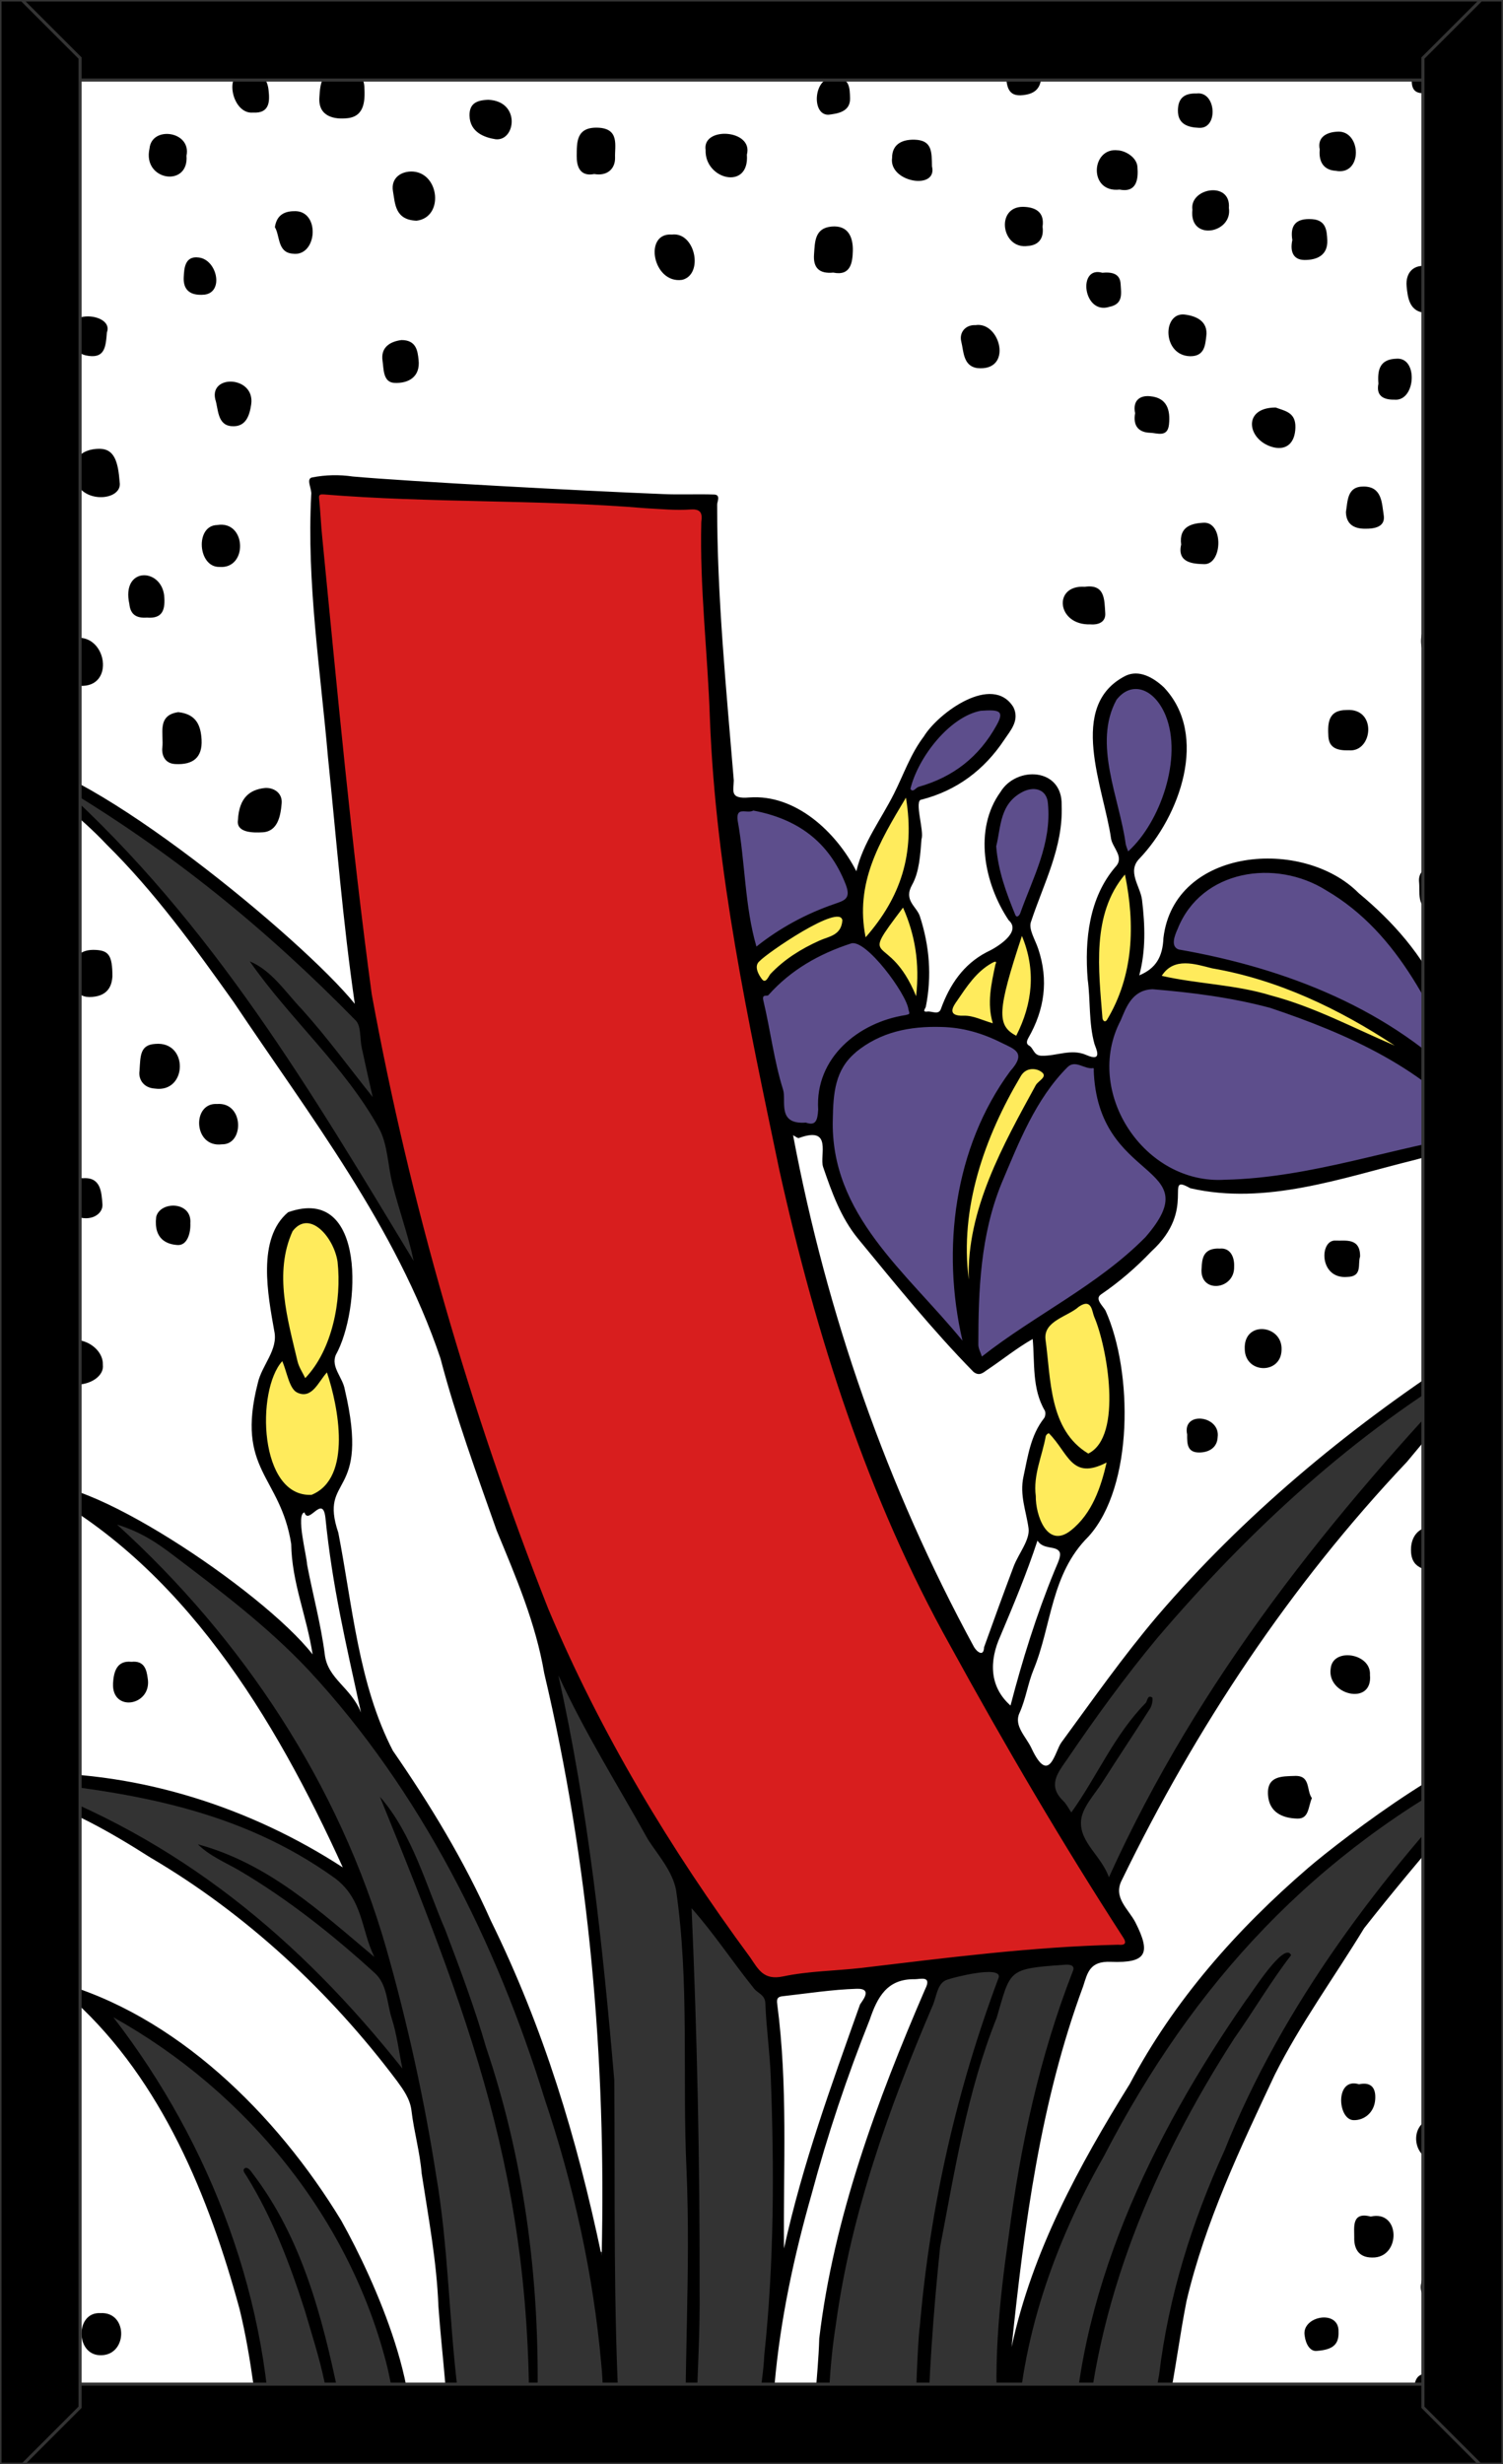
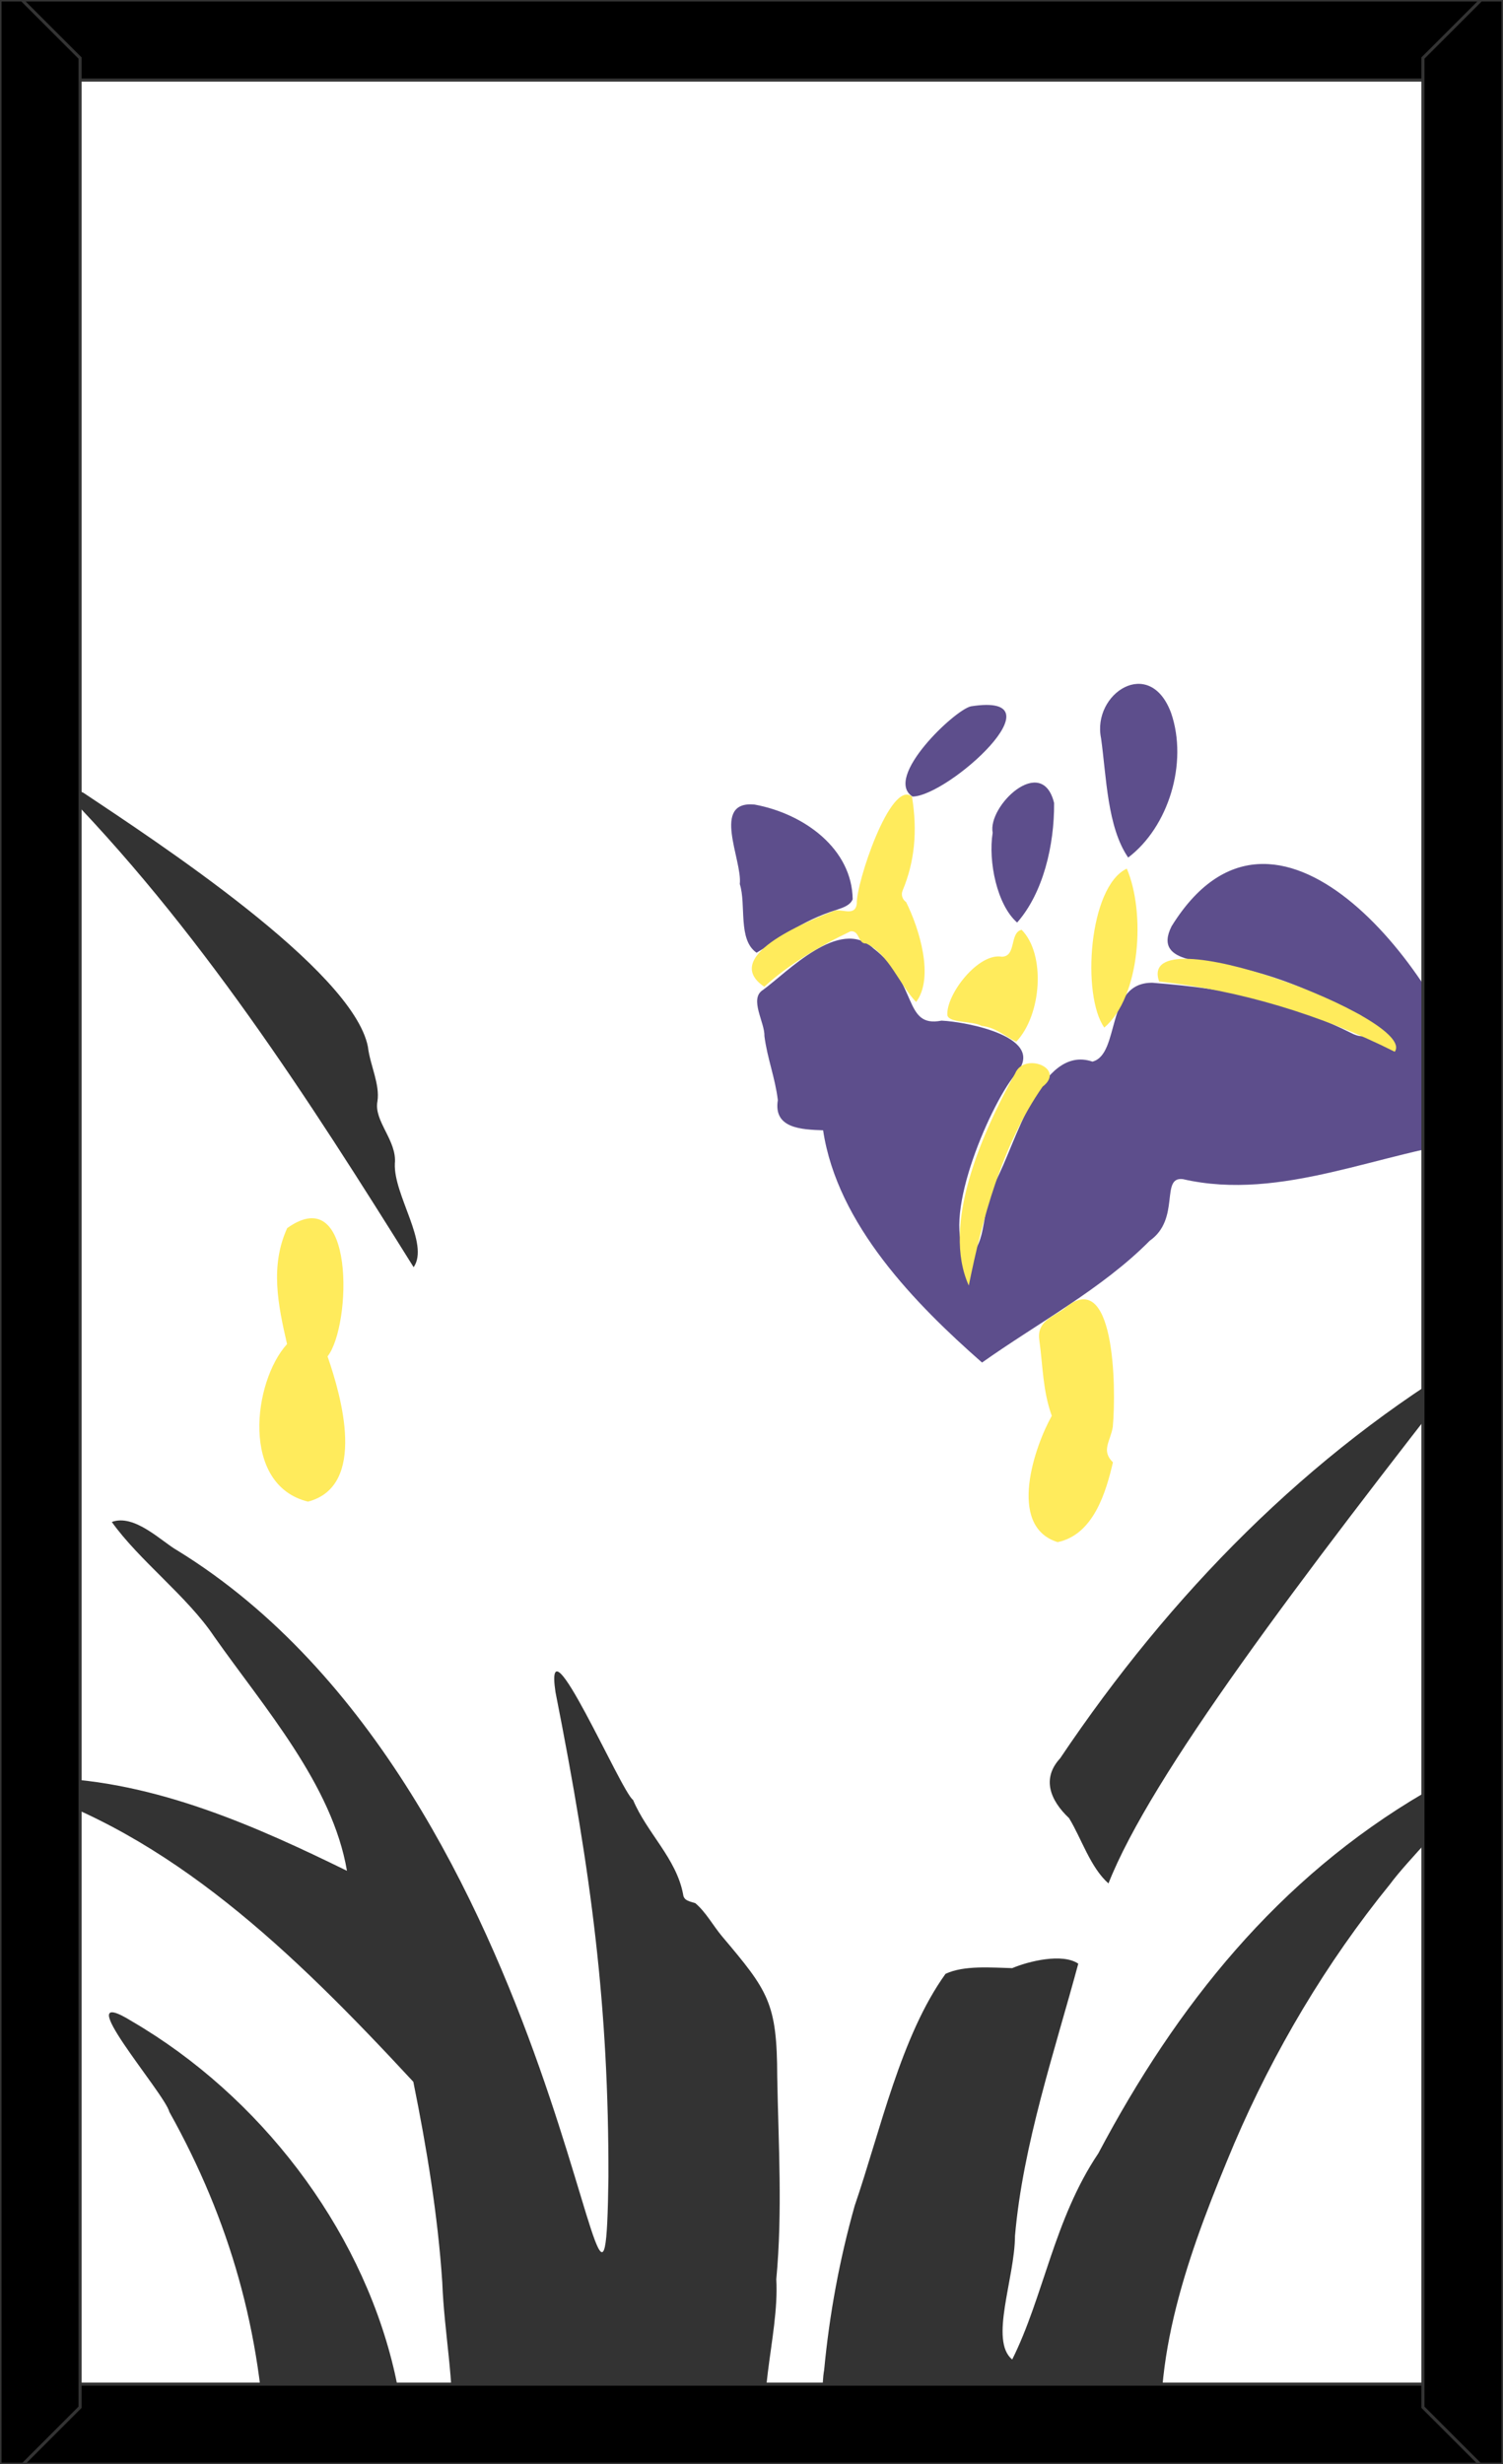
<svg xmlns="http://www.w3.org/2000/svg" xmlns:xlink="http://www.w3.org/1999/xlink" viewBox="0 0 976 1600">
  <rect x="0" y="0" width="976" height="1600" fill="#808080" stroke="none" />
  <style type="text/css">
	.st0{fill:#FFFFFF;}
	.st1{clip-path:url(#SVGID_2_);}
	.st2{fill:#5D4E8C;}
	.st3{fill:#333333;}
	.st4{fill:#FFEB5C;}
	.st5{fill:#D81E1E;}
	.st6{fill:none;stroke:#333333;stroke-width:2;stroke-linecap:square;stroke-miterlimit:3;}
</style>
  <g id="Paper_Backing">
    <path class="st0" d="M960,22v1556c0,3.3-2.7,6-6,6H22c-3.3,0-6-2.7-6-6V22c0-3.3,2.7-6,6-6h932C957.3,16,960,18.7,960,22z" />
  </g>
  <g id="Wikipedia_Cropped">
    <g>
      <defs>
-         <path id="SVGID_1_" d="M960,22v1556c0,3.3-2.7,6-6,6H22c-3.3,0-6-2.7-6-6V22c0-3.3,2.7-6,6-6h932C957.3,16,960,18.7,960,22z" />
+         <path id="SVGID_1_" d="M960,22v1556c0,3.3-2.7,6-6,6H22c-3.3,0-6-2.7-6-6V22c0-3.3,2.7-6,6-6h932z" />
      </defs>
      <clipPath id="SVGID_2_">
        <use xlink:href="#SVGID_1_" style="overflow:visible;" />
      </clipPath>
      <g class="st1">
        <path class="st2" d="M637.7,884.7c-43-37.8-94-89.5-103.2-150.8c-14.1-0.5-32.4-1.2-29.4-19.6c-1.7-14.4-6.9-27.3-8.7-41.5     c0.3-9-10.1-24.3-1-30c16.1-11.7,49.8-47.7,71.7-27.1c29.5,22.6,19.2,51.9,44.3,47c16,0.7,70.5,10.8,47.5,35.4     c-17,21.1-49.1,96.6-30.2,117.8c13-8.5,8-31.7,17.8-48.9c13-23.8,29.1-89.2,62.9-77.7c18.3-4.7,8.1-51.5,38.9-51.2     c52.6,4.1,88,12,130.7,33.4c14.8,6.3,12.1-12.2-0.4-14.1c-27.4-14.9-51.5-24.2-75.9-29.3c-14.9-5-55.1-0.6-41.9-26.7     c67.1-108.2,172.2,26.5,196.1,104c2.3,5.1-5.3,5.3-5.8,9.6c-1.8,8.7,21.1,18.3,9.3,25c-63.6,7.4-127.8,40.4-192.3,25.6     c-14.8-1.8-1.3,25.8-21.5,40C715.9,836.7,673.5,859.3,637.7,884.7z M491.3,618.6c-12.3-8.4-6.6-31.1-10.9-44.6     c1.8-15.4-18.9-54.3,9.6-51.6c32.5,6,63.3,28.9,63.7,61.5c-1.6,3.8-5.8,5.3-10.3,6.8C519.7,598.1,507.4,609.1,491.3,618.6z      M660.5,599c-13-11.3-18.9-39.5-15.9-58.3c-3.4-17.4,32.1-51.4,39.9-19.3C684.7,548.8,677.4,579.8,660.5,599z M732.6,556.8     C719,537,718.5,504.5,715,479.4c-6-29.1,31.7-53.9,45.5-16.4C771.6,495.4,758.8,537,732.6,556.8L732.6,556.8z M592.6,517.2     c-19.3-12.1,27.6-56.6,38-58.6C690.7,449.2,616,516.8,592.6,517.2L592.6,517.2z" />
        <path class="st3" d="M703.5,1604c-2.2-0.6-4.5-0.6-6.7,0c-4-4-171.2,8-169.5-4.5c12.2-15.6,4.3-40.2,7.9-60.9     c3.4-36,10-71.6,19.8-106.4c16.9-49.4,30-110.3,59-150.6c12.1-5.7,30.1-4,43.3-3.7c10.6-4.5,32.6-9.9,42.9-2.9     c-15.2,56.4-36,117.6-41.1,176.8c-0.1,27.5-16.8,68-1.8,80.2c20.4-40.8,27.2-91.2,55.9-133.8C764,1302.2,829.9,1219.6,925,1164     c100.6-64.4-0.8,30-22.3,59.3c-41.4,50.9-75.6,108.6-101.3,168.7c-27,64.3-53.6,134.2-46.4,203.1     C762.4,1612.4,708.9,1600.8,703.5,1604z M450.1,1604c-48-0.2-106.2,0-154.6,0c-8.2-2.7-0.1-18.3-2-25.5     c1.6-32.6-5.1-64.1-6.3-96.6c-2.9-43.6-10.1-87.2-18.8-130.2c-79.2-85.5-157.6-160.5-258.4-192c-10.6-12.2,15.7-5.7,21-5.3     c70.2,1.8,137.7,32.6,194.3,60.3c-9.5-55.9-53.8-106-86.3-152.2c-17.3-25.9-48.6-49.3-66.4-74.3c14.8-5.5,32.7,13,42.4,18.4     c256.6,157.6,277.4,602.2,280.1,407.1c0.2-110.4-10.8-195.8-34.4-315.1c-7.7-52.2,42.8,65.1,50.4,70.1     c9.1,21.6,28.1,37.9,32.5,61.3c0.4,4.3,4.7,4.6,7.9,5.7c6.9,5.8,11.6,14.7,17.5,21.7c29.9,35.4,35.6,43,35.7,90.9     c0.8,44,3.5,87.8-0.6,131.6c2.1,38.1-16,83.7-2.2,118C508.2,1610.5,453.2,1601.3,450.1,1604L450.1,1604z M221.2,1604     c-5.7-3.1-54.5,7.6-48.5-7.7c-2.8-82-23.4-154.6-62.7-225c-3.1-12.4-67.8-85.8-24.2-58.8c82.7,48.3,147.5,132.8,169.6,224.3     c5,20.3,7.5,43.9,9.1,65.4C265.1,1606.1,222.9,1603.1,221.2,1604L221.2,1604z M719.8,1222.9c-11.8-10.4-17.7-29.6-25.6-42.4     c-12.4-11.7-17.8-25.8-5.8-38.8c71.8-106.9,161.1-197.8,269.5-261.9C843.5,1026,747.3,1153,719.8,1222.9z M268.6,822.8     C201.4,715.2,128.8,601.5,35.3,507.3c3.4-5.7,15.4,6.5,18.8,7.4C100,545.4,229,629.5,238.9,679.6c1.4,12,7.9,24.3,6.2,35.5     c-2.5,12.8,12.8,25.5,11.3,40.4C255.5,776,279.1,807.5,268.6,822.8z" />
        <path class="st4" d="M686.8,1001.3c-33.4-10.4-14.4-63.3-3.8-82c-5.9-16.3-5.8-32.6-8.1-49.1c-1.8-12.1,8.5-15,16.1-20.4     c32.8-28.7,34,50.7,31.6,76.8c-1.6,9.4-7.7,15.2,0.1,22.9C718.2,968.7,710.2,996.4,686.8,1001.3z M200,975     c-43.9-10.8-35.7-78-13.6-102.3c-5.9-25.5-11.1-50.8,0.1-75.3c44.4-31.7,41.8,63.5,26.2,83.3C221.5,906.2,238.6,964.9,200,975     L200,975z M629.1,834.7c-17.7-39.3,8.2-98.3,30.1-137.7c5.8-14.1,33.3-3.4,17.8,8.6C650.4,743.8,637.7,792.2,629.1,834.7z      M905.7,682.9c-47.9-24.1-101-40-153-45.6C737,592.6,921,661.8,905.7,682.9z M659.9,676.4c-8.2-4.1-13.2-9.2-22.5-10.3     c-5.7-3.3-21.1-1.7-22.2-6.9c-1-13.4,20.1-40.8,35.4-38c9.6-0.2,4.8-15.6,12.8-17.5C679.2,619.6,676.4,659.1,659.9,676.4z      M717.1,667.2c-14.8-20.8-10.2-91.5,14.6-103.2C743.9,592.3,740.7,647,717.1,667.2L717.1,667.2z M594.9,650.6     c-11.1-11.6-17.6-31-32.4-38c-5.5,0.4-4.1-8.6-10.2-7.9c-20.5,9.8-40.8,22-56,36c-30.3-20.5,33.3-44.5,45.6-49.4     c5.2-1.3,13.6,4,14.5-4.8c-0.6-12.4,21.8-80.7,35.8-69.3c3.7,22.5,1.7,42.5-6.1,61.1c-1.1,2.7-0.1,5.8,2.3,7.4     C597,603,606.8,634.7,594.9,650.6z" />
-         <path class="st5" d="M500.6,1290.9C321.3,1112.4,237.4,717,216.8,468.4c-3.4-39.5-7.7-79.1-11.4-118.6c1.5-10-8.7-29.7,4.2-32.8     c52.3,6.6,178.7,1.8,248,12.6c7.3,110.2,6.9,218.1,32,328.1c33.3,221.7,118.4,413.9,243.4,598.3c6,10-4.7,11.6-11.3,10.6     C648.6,1269.8,573.1,1282.8,500.6,1290.9L500.6,1290.9z" />
-         <path d="M987.8,952.4c-1.7,18.9-30.9,15.8-26-7.3C962.4,928.3,990.2,934.8,987.8,952.4z M984.2,1135.2c2.6,6.4-5,9.6-8.2,13.9     c-11.2,11.3-22.6,22.5-33.5,34.1c-19.1,22.6-38.4,45.5-56.7,68.8c-19.3,31.7-41.4,62-58,95.1c-22.3,47.4-45.2,95.5-57.3,146.9     c-4.5,22.8-7.3,45.9-12,68.6c-2.1,10.1,1.4,20.4-3.1,30.1c-1.1,2.5-2.5,2.2-4.4,2.3c-2.2,0-2-1.7-2.2-3.3     c-2-16.9,0.9-33.4,3.9-49.9c6.1-50.6,21.2-99,42.4-145.4c38-95.1,102-178.9,171.9-252.5c-113.4,58.8-191.7,143.1-250.2,256.2     c-32.3,56.7-54.4,119.5-56.6,185.2c-0.6,5.1-0.5,13.6-7.1,13.2c-4.8-0.3-3.3-9-3.7-13.2c-5.3-44.8-0.7-89.6,5.7-134.1     c7.6-58.4,20-115.9,41.4-170.9c2.9-5.9-5.4-4.5-6.3-4.5c-36.1,2.5-33.9,3.4-43,34.4c-19,47.4-27.1,98.6-36.7,148.7     c-4.4,42.3-7.6,85.8-8.2,127.8c-12.2,39.3-6.2-71.6-5-76.1c6.6-77.6,23.9-153.9,51.3-226.8c1.5-7.8-29.5,0.1-33.5,1.6     c-6.7,2.1-6.9,11.5-9.7,17.4c-28.2,66-52.9,134.9-62.6,206.4c-4.5,28.1-5.2,56.4-5.8,84.8c-0.2,4.2-3.8,4.8-5.9,5.4     c-1.6,0-2.3-2.9-2.4-5.2c-1.7-25.4,2.6-50.5,3.3-75.8c9.3-78.5,37.6-154.6,68.7-226.7c4.7-9.2-3-6.6-6.8-6.6     c-17.8-0.3-24.2,11.7-29.1,26.2c-14.8,37.1-27.5,75-37.8,113.5c-11.5,40.4-20.3,81.4-24,123.3c-1.5,14.3-1.3,28.7-2.3,43.1     c-0.2,2.8,0.7,6.4-2.6,8.5c-11.6-16.8-2.5-50.3-1.8-70.5c6.4-60.1,6.5-120.5,4.2-180.8c-0.6-15.9-2.9-31.7-3.5-47.6     c-0.2-5.7-4.9-6.5-7.3-9.6c-13.8-17.1-26.1-35.9-40.6-52.2c3.6,82.1,5.4,165.4,5.2,247.9c0.3,24.7-1.1,49.3-1.9,74     c-1.8,16.5,2.5,32.3-6.8,47.3c-2-68.3,3.1-131.9,0.2-199.4c-2.8-60.4,2-121.7-6.8-181.7c-2.5-12.5-11.5-22.3-18.2-32.7     c-20.4-36.7-40-67.4-58.2-106.6c19.4,87.3,28.7,174.2,36.3,262.8c0.6,74.3-0.8,148.5,3.5,222.7c0.4,15.2,2,33.8-8.7,46.1     c-4.5-27.5-0.3-56.8-3.3-84.9c-5.2-58.4-18.1-116.4-36.8-171.9c-31.3-101.4-80.5-199.9-153.1-278.1     c-26.7-28.4-57.4-51.5-88.1-74.8c-9.9-7.5-20.6-15-36.4-19.8c81.6,74.1,144.2,168.8,174.7,274.7c13.8,48.5,24.7,97.9,32.5,147.7     c8,46.5,8.3,93.7,14.1,140.4c1.9,15-1.1,29.7-0.5,44.6c-1.1,4.4-5.9,4-6-1.4c1.2-32.9-3.8-65.6-6.1-98.4     c-1.1-29.2-6.5-57.7-10.9-86.4c-1.1-13.8-5-27.1-6.6-40.7c-0.9-7.6-5.3-13.6-9.3-19.1c-43.4-57.8-97.9-108.6-160.4-145.3     c-25.6-16.3-52-31.4-81.2-40.3c-4.9-1.8-9.8-4.8-9.1-9.5c1-6.1,8.7-4.9,12.6-5c71.6-0.5,142.9,22.4,202.8,61.3     c-44-96.8-104.1-197-201.4-247.3c29.2-12.5,149.2,67.2,181.8,109c-3.9-25.3-13.5-46.6-13.9-71.7c-7-44.5-36.2-47.6-21.7-104.4     c2.6-11.8,13.4-21.6,10.7-33.9c-4.1-23.2-11.4-60,9-77.1c51.2-18.2,47,64,31,92.6c-3.4,7.9,4.5,14.7,5.8,22.5     c16.9,72-17.1,54.7-4.2,93c9.2,47.2,13.1,98.4,35.4,141.5c24.2,35,46.3,71.4,63.6,110.3c34.3,69.8,55.9,141.1,72,217.8     c3-127.4-8-254.4-37.3-378.4c-5.5-32.5-18.4-62.5-30.9-92.7c-13-36.9-26.6-74-36.5-111.8c-28.7-85.1-84.9-157.4-134.3-231.3     c-25.5-35.8-51.2-71.4-82.6-102.4C52,530.1,32,515,11.5,500.4c-2.1-1.5-2.7-5-3.9-7.6c50.4,3,188.9,117,222.8,159     c-7.8-53.7-11.9-106.2-17.4-159.9c-4.9-56.6-13.9-113.7-10.9-170.6c0.6-3.9-3.7-10.4,0.6-11.3c8.7-1.7,17.6-1.9,26.4-0.6     c35.6,3.2,150.8,9.4,201.5,11.4c11,0.5,22.1-0.1,33.1,0.3c4.5,0.1,2,4.8,2,6.4c-0.1,59.8,5.9,119.7,10.8,179.2     c-0.1,6.9-2.8,12.2,10,11.1c30.1-2.3,56.5,22.4,69.6,47.9c4.3-18.5,16-33.6,24.4-50.3c6.3-12.5,10.8-25.9,19.4-37.2     c9.4-15.4,44.6-41.1,58.2-19c4.2,8.7-2.1,15.3-6,21.2c-12.9,19.4-30.7,32.9-53.7,38.8c-5,0.2,1.9,20.5,0,25.6     c-0.8,10.1-1.4,21.3-6.1,29.7c-5.7,10.1,2.8,13.9,5,20.3c6.3,19.4,7.9,38.9,3.9,58.9c-0.2,1-2.7,3.6,1,3.1c3-0.4,7.3,2.5,8.8-1.7     c5.7-15.8,14.7-29,29.6-36.8c6.4-2.9,23.2-13,14.4-20.8c-16-23.9-22.9-59-5.3-83.3c10.3-17,40.3-15.8,39.7,8.6     c1.1,27.5-11.8,51-20,76c-1.5,4.7,2.9,11.5,4.8,17.3c6.8,20.3,4.1,39.5-6.4,57.8c-1.3,2.3-1.3,4,0.3,4.9c3.2,1.7,2.9,6.5,8.2,6.7     c9.7,0.3,19.3-4.8,29.1-0.5c11.1,4.9,6.2-4.3,5.3-7.2c-3.8-13.8-2.5-28.1-4.4-42c-2-25.4,0.8-52.8,18-72.9     c6.1-6.3-1.8-12.4-2.8-18.3c-4.7-33.1-29-86.5,9.6-105.9c8.5-3.9,17.5,0.9,24.6,7.5c29.6,31.1,10.3,84-15.8,111.3     c-8.2,8.4,0.6,17.9,1.7,26.8c2,16.6,2.5,32.9-1.8,49c10.8-4.5,15.2-12,15.7-24.3c7-58.9,90.8-65.5,126.8-29.1     c22.2,18.4,41.6,40.2,53.8,67.4c14.7,29.7,31.4,58.9,37.3,92c0.2,1.6,0.7,3.7-1.8,3.8c-18.1,0.6-35.4,5.2-52.8,10     c-47.4,11.7-96.8,29.7-145.9,18.4c-18-10.2,5,13.5-25.3,41.1c-9.9,10.4-20.8,19.8-32.7,27.9c-4.3,3,1.6,7.6,3.1,10.7     c17.6,39.3,18.3,114-11.2,146.5c-24.5,24.3-23.8,57.6-35.6,86.3c-3.8,9.2-5,19-9.2,28.3c-3.8,8.3,4.3,15.3,7.8,22.8     c11.6,24.8,15.2,2,19.4-3.7c20.3-27.7,40-55.8,62.3-82.1c55.8-65.1,122.4-120.6,194.1-167.6c6.3-4.1,13.4-7,20.3-10.1     c4.6-2.1,7.9,1,10.3,3.8c1,0.8,1.2,2.3,0.4,3.3c-0.1,0.1-0.2,0.2-0.4,0.4c-22.8,21.5-42.5,46.1-62.6,70.1     c-75.7,80-136.9,172.3-185,271.3c-6.2,11.6,4.3,19,8.8,27.9c10.1,20,7.1,26.3-16,25.4c-13.8-0.6-15.2,7.1-18,15.8     c-27.8,75.1-38.2,155-46.5,234.3c13.3-62,43.7-117.6,76.8-170.9c28.7-54.2,69.4-100.2,115.7-140.1     C871.5,1193.9,959.5,1126.7,984.2,1135.2L984.2,1135.2z M591.2,512.2c1.6,2.8,3.5-0.8,5.3-1.3c22.4-6.3,39.3-19.4,50.7-40.1     c5.3-9.5,1.5-10.1-10.4-9.3C616.4,465.5,596.1,491.9,591.2,512.2L591.2,512.2z M242.9,1270.2c-8.3-16.8-7.1-37-25.4-50.7     c-61.7-44.4-131.4-56-206.2-63.5c105.4,37.5,183.8,103.7,250,187.1c-2.3-11.2-3.6-22.2-6.9-32.5c-3.2-10-2.8-21.9-10.9-29.4     c-27.2-24.8-56.4-48-88.1-66.7c-9.1-5.3-19.1-9.3-26.9-17c45.8,12.4,79.5,43.7,114.4,73C242.6,1271.2,243.1,1270.5,242.9,1270.2     L242.9,1270.2z M193.2,883.9c0.9,3.8,3.3,7.3,5,10.9c17.5-18.2,23.8-50.4,21-75.6c-2.4-15.8-18.2-34.2-29.2-19.8     C177.7,826.4,186.8,856.7,193.2,883.9z M202.3,970.6c26.7-10.9,17.3-57.8,10-79.5c-5.6,6.1-9.7,17.6-19.3,13.1     c-5.2-2.5-6.6-13.3-9.7-20.4C166.1,902.8,168.2,972.2,202.3,970.6z M234.4,1111.9c-9.9-45.5-18.6-81.8-23.1-126.6     c-1.8-15.3-10.9,5.3-13.6-3.3c-5.7,1.1,1.5,28.2,1.7,33.8c3.7,19.5,9,38.8,11.5,58.4C212.8,1090.2,227.8,1095.4,234.4,1111.9     L234.4,1111.9z M690.4,1169.3c2.2,2.1,3.5,5,5.3,7.5c16.7-23.3,27.8-50.2,48.2-71c1.3-1.3,1.1-5.5,4.2-3.7     c0.8,0.4,0.1,5.1-1.2,7.1c-10.2,16.1-20.9,32-31.1,48.1c-5.2,8.1-13.1,16.3-13.8,24.9c-1.1,14,13.1,22.6,18.1,36.7     c58.3-128.7,144.4-235.4,239.7-335.5c-80,46.6-148.7,110.2-208.5,180.4c-21,25.3-40.2,51.8-58.6,78.9     C686.7,1151.3,680.2,1159.4,690.4,1169.3L690.4,1169.3z M688,1007.6c-2.4-4.2-10.5-1.2-14.3-7.3c-6.9,21.1-15.5,41.6-24.1,62     c-7.3,16.1-7.2,32.9,6.6,45.1c7.7-29.6,16.8-58.8,28.4-87.1C686.2,1016.1,689.5,1010.3,688,1007.6z M518.8,738.9     c-0.8,0.3-2.2-1-3.8-1.8c21.9,116.3,60.9,228.2,117.5,332.3c1.9,3.2,6.3,6.6,6.5,0.2c6.3-17.6,12.7-35.2,19.3-52.7     c3.2-8.3,10.6-17,9.6-24.6c-1.5-11.1-5.9-21.5-3.3-33.5c2.9-13.3,4.6-26.8,13.4-38c0.9-1.1,1.1-3.9,0.4-5     c-8.3-14.2-6.4-30.8-7.8-46.4c-10.4,5.9-19.7,13.5-29.6,20.1c-2.6,1.8-5,4.2-8.8,1.3c-26.7-27.2-50.7-57-75-86.5     c-11.2-13.7-17-30-22.7-46.6C532,750.3,540.9,730.8,518.8,738.9z M718.6,949.6c-22.9,11.8-24.6-6-37.5-19c-0.9,0.2-1.6,0.9-2,1.8     c-2.3,13-8.3,25.3-6.5,39c-0.2,12.1,7.3,34.6,22.8,22.3C709.3,982.7,715,965.3,718.6,949.6z M710.5,854.9     c-1.4-3.3-1.5-12.2-9.9-6.5c-7.2,6.5-23,9.2-21.7,21.2c3.6,25.9,2.2,58.8,27.8,74.2C729.4,932.7,718.9,874.2,710.5,854.9z      M765.4,616.5c69.8,12.2,138,38.6,188.1,90.8c-21.7-48.5-44.3-101.2-92.3-129.2c-32.9-20.7-81.2-13.5-96.5,25.1     C762.7,607.6,760,614.6,765.4,616.5z M754.4,633.6c23,5.3,47.8,5.6,71.1,12.8c28.3,7.5,53.4,21.1,80.2,32.5     c-36.1-23.8-75.7-42.8-118.7-50.2C776.2,626,762.3,621.2,754.4,633.6z M727.7,662.6C703.4,709,743,769.3,795.4,766     c56.3-1.2,109.5-21.3,164.7-29.8c-33.1-42-85.4-65.1-135.3-81.8c-25.4-6.8-50.9-10-76.3-12.1C735,642.7,731.2,654.4,727.7,662.6     L727.7,662.6z M731,548.1c0.4,1.6,1,3.2,1.6,4.7c20.9-18.9,35.5-60.8,24.3-88.3c-7.4-17.8-22.2-22.7-31.9-10.1     C709.5,482.8,727,518.3,731,548.1z M715.9,661.1c0.2,1.4,1.4,3,2.8,1.3c17.5-28.9,18.5-62.1,11.8-94.6     C708.6,593.7,713.5,630,715.9,661.1L715.9,661.1z M693.1,693c-20.7,20.8-31.5,48.8-42.8,75.5c-13.6,33.5-15,69-15,104.6     c0,2.5,1.5,5.1,2.3,7.7c34.5-27.1,75.2-46.1,106.2-77.5c42.3-48.7-31.5-34.1-33.6-109.2c0.9,2.5,0-0.6-0.2-0.6     C704.3,694.6,698.3,687.7,693.1,693z M662.7,699c-23.3,39.3-39.7,85.5-33.6,131.8c-1.5-45.2,22.4-87.6,43.5-126.2     c1.6-2.9,8.1-5.5,3.7-8.6C673,693.5,666.2,692.7,662.7,699L662.7,699z M659.2,593.8c1.1,2.8,2.9,0.3,3.3-0.8     c8.2-23.1,20.5-45.1,18-71.2c-0.6-9-8.2-11.3-15.5-8.1c-16.1,7.6-14.9,23.3-18.1,35.8C648.2,565.8,653.5,579.8,659.2,593.8     L659.2,593.8z M659.9,672.5c10.7-21,12.9-42.7,3.7-64.8C647.6,656.2,647.1,665.8,659.9,672.5L659.9,672.5z M625.9,659.5     c6.1-0.2,12.3,3.1,18.8,4.9c-3.9-12.9-1-25.4,1.7-38.2c1.4-2.8-1.1-1.6-2.3-0.9c-10.2,5.7-16.3,15.3-22.6,24.5     c-2.5,3.5-7.1,10.1,4.4,9.7L625.9,659.5z M555.7,683.3c-13.6,11.3-14.6,26.8-14.9,43.3c-1.8,62.1,47.8,99.3,84.2,143.9     c-13.8-59.4-5.4-125.6,31-175c10.9-12.1,2.7-14.3-5.6-18.4c-12.3-6.2-25.1-10-39.1-10.3c-20.5-0.6-39.5,3.2-55.6,16.4     L555.7,683.3z M586.4,589.3c-30,39.7-9.4,13.9,8.5,57.5C597.3,625.4,594.2,606.9,586.4,589.3L586.4,589.3z M562.1,608.6     c22.8-26,32.2-54.2,26.2-90.7C570.8,547.1,555.1,573.4,562.1,608.6z M552.6,612.6c-20.6,6.7-39,17.1-53.6,33.5     c-1,1.1-4.4-1-3.3,3.6c4.6,19.2,6.9,39,12.8,57.8c2.3,7.2-4.2,22.8,14.8,21.4c6.3,2.2,7.6-1.2,8-8.5     c-2.1-33.6,26.2-56.6,56.7-61.3c3-0.7,2.8-0.6,1.9-3.7C588.8,645.5,562.2,609.3,552.6,612.6L552.6,612.6z M500.3,632.4     c9.1-9.6,19.9-16.3,31.9-21.7c5.9-2.7,14.1-3.2,14.8-13.1c-1.4-11.4-49.1,21.3-53.8,26.5c-3.8,3.1-0.7,8.8,1.7,11.8     S499.1,633.8,500.3,632.4L500.3,632.4z M479,532.7c4.9,27,4.6,55.9,12.2,81.9c15.2-12.1,32.4-21.4,50.8-27.7     c6.2-2.2,10.8-3.2,7.2-12.6c-11-28.3-31.9-42.7-60-48C485.1,528.6,477.8,523.2,479,532.7z M268.6,818.7     c-3.2-15.7-9.6-33.3-13.6-49.3c-3.2-12.3-3.1-26.3-9-37c-22-39.9-58.3-71.4-83.8-108.2c14.4,6,23.4,20.3,33.8,31.1     c16.4,18.2,30.9,38.1,46,57c-2.4-10.6-4.8-21.3-7.1-32c-1.3-6-0.3-14.1-3.9-17.7c-58.3-59.6-120.1-110-192.6-153.1     C138.7,600,203.1,710.7,268.6,818.7L268.6,818.7z M556.4,1291.3c-16,0.5-31.9,3-47.9,4.8c-2.9,0.3-4.4,1-3.8,5.1     c7,53.2,3.9,104.9,4.4,158.7c12.3-55.6,30.5-105.2,49.3-158.2C558.9,1300.2,567.7,1291,556.4,1291.3L556.4,1291.3z M725.9,1262.7     c1.3,0,7.1,1,3.6-4.5c-39.9-61.7-77.1-125.2-112.4-189.6c-53.7-96-87.1-201.3-110.9-308.3C486,663.4,464.8,566.3,461,467     c-1.4-42.7-6.7-85.4-5.6-128.1c0.6-4.7,0.5-8.6-6.9-8.1c-9.6,0.7-19.3-0.3-29-0.8c-69.7-5.8-140.1-3.3-209.5-9     c-1.8,0-3.1-0.1-2.8,2.6c0.9,8.6,1.2,17.2,2.1,25.8c9.7,98.8,18.8,197.9,32.1,296.2c24.9,136.1,63.9,270.2,114.5,398.7     c33.9,80.8,79.4,156.3,131.3,226.7c5.3,7.8,8.7,14.9,21.2,12.3c16.6-3.5,33.8-3.6,50.7-5.5C614.6,1271.2,670.1,1264,725.9,1262.7     L725.9,1262.7z M960.1,130.6c11-1.4,10.7-10.4,9.5-19.3c-1-7.8-5.8-9.1-12.5-8.7c-11.4,1.5-11.8,10.7-11.9,19     C945.1,131.6,954.7,131.3,960.1,130.6z M957,1073.8c17.5,0.4,12.7-30.2-4.8-26.6C938.9,1048.4,936.8,1074.5,957,1073.8z      M954.8,1271.3c-13.4-2.2-21.8,26.1-3.4,27.5C971.3,1301,967.6,1271.5,954.8,1271.3L954.8,1271.3z M959,505     c-0.4-7.4-2.8-13.1-11.6-12.1c-7-0.1-13.9,0.2-14.3,9.1C930.6,519.5,959.9,525.2,959,505z M937.5,835.4     c18.4,1.5,24.5-27.9,4.8-28.2c-9.8-0.1-16,5-15.5,15C926.2,830.7,928.8,835.6,937.5,835.4z M934.4,1375.3     c-20.9-0.8-18.4,28.7-0.5,27.3c6.5-0.6,16.4,0.1,15.2-11.9C948.3,1381.8,943.6,1375.1,934.4,1375.3z M932.8,563.3     c-8.4-1.1-11.9,3.9-11.3,9.4c0.7,6.4-1.7,16.8,7.6,17.8C950,594,952.3,561.6,932.8,563.3L932.8,563.3z M932.5,401.5     c-11.5-0.2-13.6,26.2-2,26.2c6.1-0.5,16.3,0.3,14.5-11.3C945.7,407,941.6,400.9,932.5,401.5L932.5,401.5z M926.8,1541.1     c-10.2,0.2-8.1,10.4-8.4,15.1c-0.5,8.7,8.6,12.5,15.6,13c6.4,0.5,11.6-4.9,11-14.1C946,1542.8,936.9,1540.8,926.8,1541.1z      M943.9,1487.9c-0.3-8-3.8-14.1-13.5-15.2c-5.3,0.6-6.8,4.7-7.5,9.7C919.4,1496.7,945,1503.5,943.9,1487.9z M928.7,991.4     c-8.8,0.7-13,7.8-12.4,16.5c0.8,11.7,10.8,11.2,19.6,13.7c9.7-4,7.3-13.4,6.7-20.4C941.9,994.6,934.5,990.9,928.7,991.4z      M926.4,203.1c18.6,1.6,22.7-33.9,1.4-30.1c-10-2-15.1,4.2-14.4,12.7C914.1,192.9,915,203,926.4,203.1z M923.4,60.5     c21.6,3.3,23.3-24.5,6.6-23.8c-6.7,1.2-12.2,4.2-13,11.8C916.5,53.7,916,60.2,923.4,60.5L923.4,60.5z M905.5,259.5     c13.8,1.3,15.6-27.6,1.4-26.6c-11,0.3-12.5,7.3-11.8,16.2C893.4,257.5,899,259.6,905.5,259.5L905.5,259.5z M890.1,1439.2     c-12.7-3.4-10.6,7.4-10.7,13.5c-0.2,6.5,2.2,13.1,11.6,13.1C909.8,1466.3,909.6,1434.7,890.1,1439.2z M874,332.5     c0.2,7.7,5,10.7,12,10.8c6.5,0.1,13.9-1,12.5-9.1c-1.2-7.4-1-18.3-13-18.3C874.7,315.8,875.2,325.2,874,332.5z M893,1363.3     c0.6-7.5-2.5-11.7-10.5-10c-15.8-4.9-14,23.5-3.3,23.3C886,1376.7,892.4,1371.6,893,1363.3z M864.1,1083.4     c-2.6,17.2,27.5,24.5,25.5,4.1C890.5,1073.4,865.4,1069.5,864.1,1083.4z M880,1577c-7.5-0.3-12.1,3.8-11.7,10.9     c0.3,5.3,0.8,12.7,9,11.2C892.3,1601.6,893.3,1577.3,880,1577z M874.5,461c-12.1,0-12.4,8.5-11.9,17.2c0.5,7.4,5.6,9.2,13.5,9     C891.5,488.3,894.3,459.7,874.5,461L874.5,461z M867.5,805.5c-10.8-1-11.2,25.2,7.4,23.6c10.1-0.2,6.6-8.5,8.3-13.2     C883.4,803.4,873.3,805.8,867.5,805.5L867.5,805.5z M867.3,110.9c17.9,3.5,16.9-26.7,0.9-25.4c-5.5,0.3-13.1,2.8-11.2,11.6     C856.2,105.1,859.6,110.4,867.3,110.9L867.3,110.9z M866.8,40.7c15.2,0.8,16.5-24.9-0.7-22.8C852.7,17.9,854.7,40.7,866.8,40.7     L866.8,40.7z M869.2,1514c0.5-14.9-24.2-10.2-22,2.5c0.7,5.6,3.6,10.6,8.2,9.9C865.7,1525.6,869.5,1522.1,869.2,1514z M847,168.8     c7.8,0.1,15.3-2.8,14.9-12.8c-0.3-6.2-0.7-13.1-9.9-13.7c-10.3-0.7-14.4,3.8-12.8,13.6C837.7,162.8,839.4,168.7,847,168.8z      M840.8,1153.1c-8.2,0.3-18.2-0.2-17.4,12.3c0.7,11.4,9.5,15.2,19.1,15.4c7.6,0.2,6.9-7.6,9.4-13.3     C848.2,1162.6,851.3,1152.7,840.8,1153.1L840.8,1153.1z M827.2,290.5c8.5,1.9,13.8-3.2,14-13s-6.7-10.6-12.8-12.9     C806.1,264.6,810,286.4,827.2,290.5z M801.5,1323.5c12.6-17.8,23.6-36.8,36.9-54c-4.2-9.6-25.9,25.1-29.2,29.1     c-60.9,87.7-112.3,192.8-112.5,301.5c0.1,3.1,1.7,3,4,3.4c2,1.2,2.1-0.3,2.3-1.7c0.6-3.3,2-6.6,1.9-9.9     C710.6,1495.4,749.7,1403.9,801.5,1323.5z M808.3,876c0.3,16.1,23.5,16.5,23.9,0.6C833.1,860,807.4,857.1,808.3,876z M814,1561.3     c-14.7-2-15.9,27.1,1.1,23.6c10.8,3,10.8-6.3,11.8-12.7C828.2,1563.1,820,1561.4,814,1561.3L814,1561.3z M801.4,822.4     c0.3-6.4-2.6-12.3-9.2-11.7c-11.2-0.6-11.6,7-11.9,12.5C778.5,840.2,801.9,837.8,801.4,822.4z M774.3,136.2     c-2.3,20.7,26.3,15.4,23.7-1.2C799.4,117.2,772.3,122.1,774.3,136.2z M782,366.3c11.9,0.2,12.7-27.6-0.5-26.9     c-7.2,0.4-16.1,2.2-14.5,14.2C764.2,365.8,775.5,366.1,782,366.3z M778.9,943.1c6.5-0.1,11.5-3.4,11.8-9.9     c2-14.2-23.2-17.3-19.8-1.8C770.8,937.6,771,943.2,778.9,943.1L778.9,943.1z M778.5,83c12.9,0.9,11.3-24-1.5-22.3     c-8.6-0.3-12.1,3.7-12.1,11.2C764.9,80.7,771.5,82.7,778.5,83z M772.8,231.3c9.5,0.1,9.8-7.4,10.5-12.8     c1.4-10-6.6-13.4-14.3-14.3C754.7,203,754.8,230.8,772.8,231.3L772.8,231.3z M737.1,268.3c-1.5,8.2,2.3,12.5,9.8,12.7     c4.4,0.1,11.3,3.3,12.2-5.4c1-9.4-1.3-17.3-12.1-18.3C740,256.5,735.4,260.3,737.1,268.3L737.1,268.3z M738.5,33     c14.4,2.1,11.8-8.2,11.4-16.3c-0.5-10.4-8.7-8.2-15.1-8c-10.7,0.4-8.7,9.9-9.3,15.7C724.6,32.8,731.6,33.8,738.5,33L738.5,33z      M727,123.1c11.3,2.2,12.3-7,11.6-14.9c-0.5-6-7.6-10.3-12.7-10.6C708.4,95.5,706.6,125.4,727,123.1z M720.5,199.2     c9.1-1.8,7.5-8.9,7.2-14.7c-0.3-6.8-5.5-8-11.9-7.4C699.5,172.4,703.4,204.8,720.5,199.2L720.5,199.2z M708.2,405.4     c5.3,0.4,10-1.6,9.5-7.5c-0.6-8.4,0-18.8-13.3-16.9C683.5,379.6,686.2,406.2,708.2,405.4z M667.5,159.7     c7.1-0.5,10.5-5.1,9.5-12.5c1.5-10-5.3-12.8-12.8-12.9C646.3,134.3,650.3,162.2,667.5,159.7z M666.7,61.4c9.8-2,9.4-9.7,9.8-15.6     c0.3-4.8-5.9-7.7-10.6-8c-7.1-0.5-12.3,2.9-12.7,8.8C653.5,57.3,654.8,63.8,666.7,61.4z M634.5,239c23.6,2.4,15.1-30.4-1-27.9     c-6.6-0.3-10.7,4.8-9.3,10.6C625.8,228.1,625.4,237.6,634.5,239z M579.3,102.4c-2.4,16,29.7,21.4,25.9,5.6     c-0.2-9.4,0.2-17-11.4-17.3C584.8,90.5,579.3,94.4,579.3,102.4z M585.8,34.3c7.6-0.3,14.2-0.5,14.1-9c0-9.3-3.3-16.8-14.2-17.2     c-7.9-0.3-13.2,3.2-13,11.6C573,28.4,575.3,36.2,585.8,34.3L585.8,34.3z M541.1,177c11.3,2.3,12.5-6.5,12.7-14.1     c0.2-8.5-2.7-16.8-13.8-15.8s-10.8,10.1-11.4,18.2C528,173.8,531.9,177.9,541.1,177z M538,74.5c5.7-0.7,14.3-1.8,14-10.8     c-0.2-5.9,0-13.8-9.8-12.8C528.6,48.1,526.2,74.8,538,74.5z M458.2,97.4c-0.7,19.2,28.6,26.5,26.8,3     C489.4,84,455.8,81.9,458.2,97.4L458.2,97.4z M443.7,47c8-0.5,16.3-1.2,15.3-13c0.7-6.3-1.3-10.9-8.7-11.1     c-10.2-0.3-12.5,7-13.3,14.8C436.6,42.1,437.1,47.4,443.7,47z M443,181.7c14.1-3.5,8.5-31.3-6.7-29.4     C417.7,150.9,423.9,184.5,443,181.7z M374.5,101.2c-0.1,6.2,1.7,13.7,11.4,11.8c8.6,1.5,13.7-3.6,13.5-10.7     c-0.3-7.5,3.2-19-11.4-19.4C374,82.5,374.6,92.7,374.5,101.2L374.5,101.2z M380.2,39c9.9,0.5,12.3-5.7,11.8-12.2     s-6.7-7.6-12.4-7.8c-8.2-0.2-10,5.9-10.5,12C368.2,40.5,376.9,36.8,380.2,39z M349.1,1552.7c0.9-75.6-9.1-151.4-33.4-223.2     c-7.5-26-17-51.2-26.5-76.3c-12.5-29-21.5-62.7-42.5-86.6c63.3,155.5,102.6,260.8,96.2,433.4c-1.1,5.9,7.6,6.5,6.1,0     C352,1584.1,349.9,1568.6,349.1,1552.7z M321.7,90.4c13.1,1.6,16.6-24.6-4.5-25.6c-7.8,0.2-12.5,2.5-12.3,10.4     C305.2,86,314.8,89.3,321.7,90.4z M275,33c17.9,2.3,17.2-25,0.6-21.9c-9.4-2-9.1,5.5-9.4,10.9S268,32.9,275,33z M270.5,143.3     c17.7-2.1,15-30.6-2.2-31.9c-7.3-0.5-14.7,3.8-13.1,12.9C256.6,132.3,256.5,142.8,270.5,143.3L270.5,143.3z M256,248.6     c9,0.5,17.1-3.7,15.8-15c-0.6-5.8-1.5-12.8-11.1-12.8c-7.2,0.9-13.6,4.6-12.3,13.4C249.2,239.3,248.6,248.2,256,248.6z      M221.6,1441.8c-41.9-69-107.6-134.1-185.6-155.2c-3.9,2.1,10.8,10.8,12.5,12.8c56.7,52,87.3,127.1,107.1,200     c7.9,32.4,10.9,65.3,15.5,98.2c0.1,2.5,3.3,4.8,5.2,2.5l0,0c-0.1-104.6-38.7-207.4-102.7-290.3     c86.8,48.4,154.2,131.1,178.1,227.9c4,18.4,7.6,36.7,7.6,55.6c0,3.6,2.5,7.2,3.7,10.6C278.9,1560.4,243.6,1481.1,221.6,1441.8     L221.6,1441.8z M226,76.7c11.2-1.4,11-12.3,10.6-20.4c-0.4-7.3-5.7-11.8-14.1-9c-13.9-3.4-14.6,7.5-15.1,15.9     C206.5,75.7,217.1,77.8,226,76.7z M219.8,1554.8c-10.6-50.8-23.9-102.1-56.1-144c-1.4-2.1-3.3-4-4.8-2.9     c-1.9,1.4,0.4,3.5,1.4,5.3c16.6,26.9,27.8,56.4,37.5,86.5c4.5,15.3,9.5,30.8,12.8,46.3c3.4,16.3,3.3,33.3,4.4,50     c0.2,3.2,2.4,4.2,4.7,4.5c2.8,0.3,1.5-2.7,1.4-4.2C220.7,1582.6,222.4,1568.7,219.8,1554.8L219.8,1554.8z M189.9,164.7     c15.9,2.4,18.3-27.1,2.1-27.6c-6.3-0.1-12.2,1.7-13.5,10.4C181.9,153.2,180.1,163.8,189.9,164.7z M170.6,540.4     c9.8-0.6,11.6-10.6,12.3-18.8c0.6-7.3-6-10.6-11.4-9.9c-8.7,1.1-16.2,5.6-17,20.8C153.3,540.7,164.3,540.8,170.6,540.4z      M164.3,73.1c11.3,0.7,10.8-8.1,10.1-14.5C173.8,52,170,45.7,161,47.1C144.6,43.8,149.9,74.5,164.3,73.1z M139.8,259.3     c2,6,1.2,16.6,10.4,17.4c9.8,0.9,11.9-7.5,12.9-14C165.9,244.1,135.9,242.8,139.8,259.3z M141,340.9     c-14.4,0.3-12.6,27.5,1.5,27.2C161.1,369.6,160.1,337.7,141,340.9z M144.1,743c14.6,0.4,14.4-27.5-3.1-26.2     C124.4,715.8,125.5,745.4,144.1,743z M132.9,191.3c12.7-1.7,8-22.8-3.9-24.1c-9.1-1.2-9.4,7.3-9.7,12.8     C119,186.2,121.4,192.4,132.9,191.3z M113.9,496.1c11.4,0.6,17.6-4.2,17-15.8c-0.5-8.8-3.1-16.6-15.1-17.9     c-14.3,2-9.3,14.5-10.4,23C104.9,489.8,106.7,495.8,113.9,496.1L113.9,496.1z M115.2,1568.8c-6.9,0.4-12.8,3.8-11.8,10.3     c1.1,6.9-2,18.9,13.6,18c13,3,12.8-9.1,13.4-17.1C131.2,1570.9,123.8,1568.3,115.2,1568.8L115.2,1568.8z M101.4,790.2     c-1.7,14.8,7.4,17.8,14,18.2c6.3,0.3,8.5-8,8.2-14.1C124.8,779.8,103.8,779.7,101.4,790.2z M97.1,96.4c-4.8,21,25.7,25.6,24,4.7     C124.4,85.1,98.5,81.5,97.1,96.4z M100.8,677.8c-9.9,0.6-9.6,7.7-10.2,17.5c-0.8,4.8,2,11,10,11.5     C121.7,709.8,122.6,675.8,100.8,677.8z M106.6,386.6c-2.2-18.1-27.9-18.5-22.6,5.6c0.7,6.8,4.5,9.3,11.4,8.8     C105.9,401.9,107.4,395.5,106.6,386.6z M91.1,38.8c17.2-0.8,15.6-25.9-2.3-26.3c-5,2.1-11,4.2-10.7,11.8     C78.4,32.4,82.3,38.8,91.1,38.8z M95.9,1089.6c-0.7-5.3-2.1-11.5-10.5-10.6c-10-1.1-11.6,7.3-12,14     C72.5,1112.2,99,1107.6,95.9,1089.6z M65.1,1501.9c-16-0.8-16.2,26.2-0.8,27.3C83.1,1530.5,83.6,1500.7,65.1,1501.9z M48.2,304.7     c-1.6,23.3,31.9,21.9,29.5,8.3c-1-12.9-3.3-21.4-12.8-21.6C57.3,291.3,48.3,294.4,48.2,304.7z M62.2,647     c8.8-1.6,10.5-8.2,10.8-13c0-13.7-2.5-16.7-10.6-17.2c-10.8-0.7-15.5,5.2-15.3,14.8C47.3,641,49.7,649.3,62.2,647L62.2,647z      M46.6,212.7c0.4,7.5-0.3,17,11.1,18.4c10.2,1.3,11-5.7,11.7-15.2C73.8,204.3,46.5,201.1,46.6,212.7z M40.3,880.5     c0.8,7.4-0.8,17.3,8.1,18.6c11.1,0.2,19.2-6.1,18.4-12.8C67.4,871,40.2,862,40.3,880.5z M49.4,414.2c-6-0.1-10.5,6.3-9.9,10.7     c1.1,8,0.2,18.9,12.4,20.4C74.8,446.6,69.4,412,49.4,414.2z M43.4,776.7c0.5,6.8,3,14.4,12.5,14.3c6.2,0,11.1-4.1,10.6-9.3     c-0.6-7.6-1-17.5-12.5-16.7C44.5,764.2,43,771.5,43.4,776.7L43.4,776.7z M26.8,140.5c1,8.6,8,13.3,15,14c8.2,0.9,7.5-8,7.9-13.4     c0.6-6.4-2.4-11.9-10.1-11C33.9,130.9,24.9,128.8,26.8,140.5z M32.3,1042.5c5.5-0.9,16.2,1.3,15-8.2c-0.2-13.6-8-16.3-16.6-15.8     C18.7,1018.7,22,1043.5,32.3,1042.5L32.3,1042.5z M28.9,1442.2c-11.8-0.9-9.4,9.1-9.3,15c0.1,6.6,4.7,11.4,11.7,10     c9.8,0.5,13.6-4.2,13.9-12.5C45.6,1442.8,36.6,1442.7,28.9,1442.2L28.9,1442.2z M30.1,589.2c8.4-0.4,9-6.3,8.9-12.3     c-0.2-9-1.9-17.2-14.8-15.8c-10.8-2.7-12,6.3-11.8,13.2C12.6,584.6,19.4,589.6,30.1,589.2L30.1,589.2z M25,1563.3     c-16.7-1.8-17.9,33.8,4.5,28.7C45.7,1590.9,37.6,1562.7,25,1563.3z M18.1,716.4c14.7,0.4,25.6-28.7,7.4-32.1     C13.8,683.5,7.9,690.2,9,702C8.1,709.6,11.4,717.2,18.1,716.4z M7.1,838.7c0.9,7.7,0.2,17.5,11.7,18.2     c9.1,0.5,12.6-5.3,12.4-14.9C34.4,825.8,4.7,820,7.1,838.7z M22.2,343.2c-19.1-1.4-21.7,32.8-1.8,29.1     C32.3,372.6,36.9,343.1,22.2,343.2z M19.2,87.2c13.7,1,10.4-10.2,11.5-16.9C34.4,50.5,5,58.6,5.2,74C4.5,83,11.3,86.3,19.2,87.2     L19.2,87.2z M26.1,1099c1.6-18.3-25.1-21.5-23.3-6.6C0.9,1107.8,25.2,1113.5,26.1,1099z" />
      </g>
    </g>
  </g>
  <g>
    <g id="Layer_1_2_">
      <g transform="matrix( 1, 0, 0, 1, 0,0) ">
        <g>
          <g id="Layer0_0_FILL_1_">
            <path d="M52,1548v15l-37,37h946l-37-37v-15H52 M52,52V37.7L14.3,0H0v1600h15l37-37v-15V52 M924,52V37.7L961.7,0H14.3L52,37.7       V52H924 M976,0h-14.3L924,37.7V52v1496v15l37,37h15V0z" />
          </g>
        </g>
        <g>
          <path id="Layer0_0_1_STROKES_1_" class="st6" d="M961,1600h15V0h-14.3L924,37.7V52v1496v15L961,1600H15H0V0h14.3h947.4 M52,52      V37.7L14.3,0 M15,1600l37-37v-15V52h872 M924,1548H52" />
        </g>
      </g>
    </g>
  </g>
</svg>